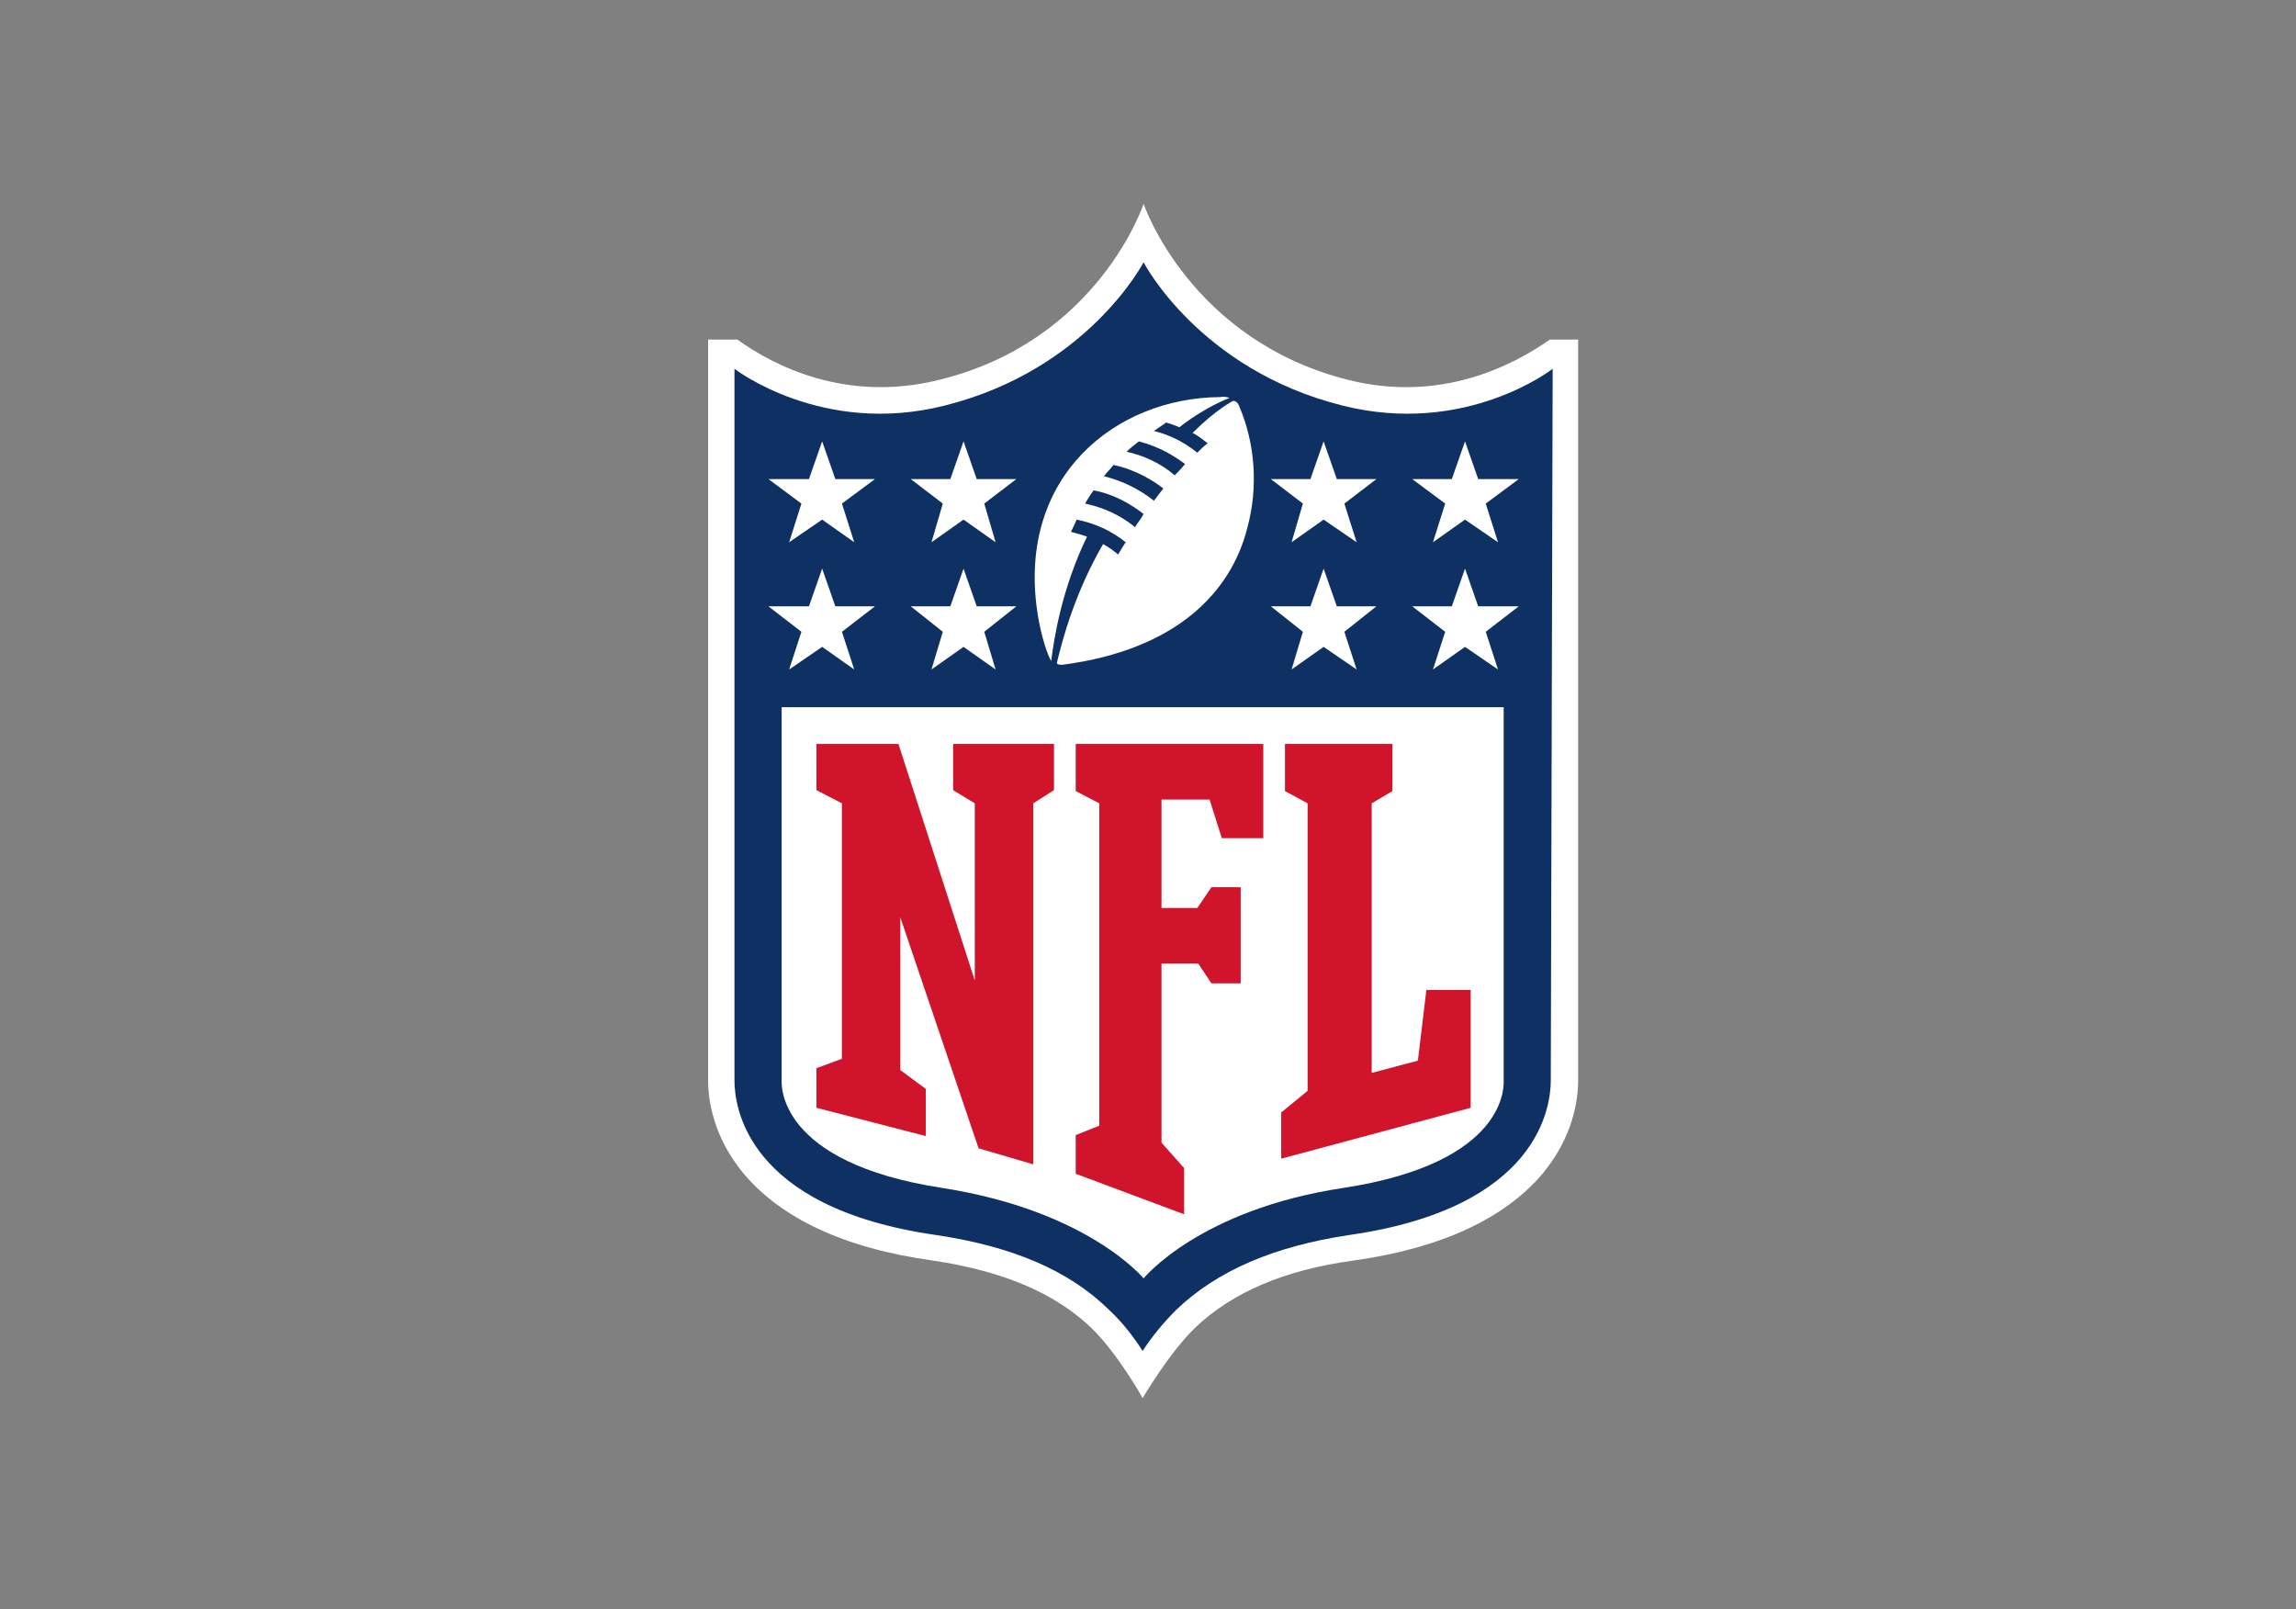
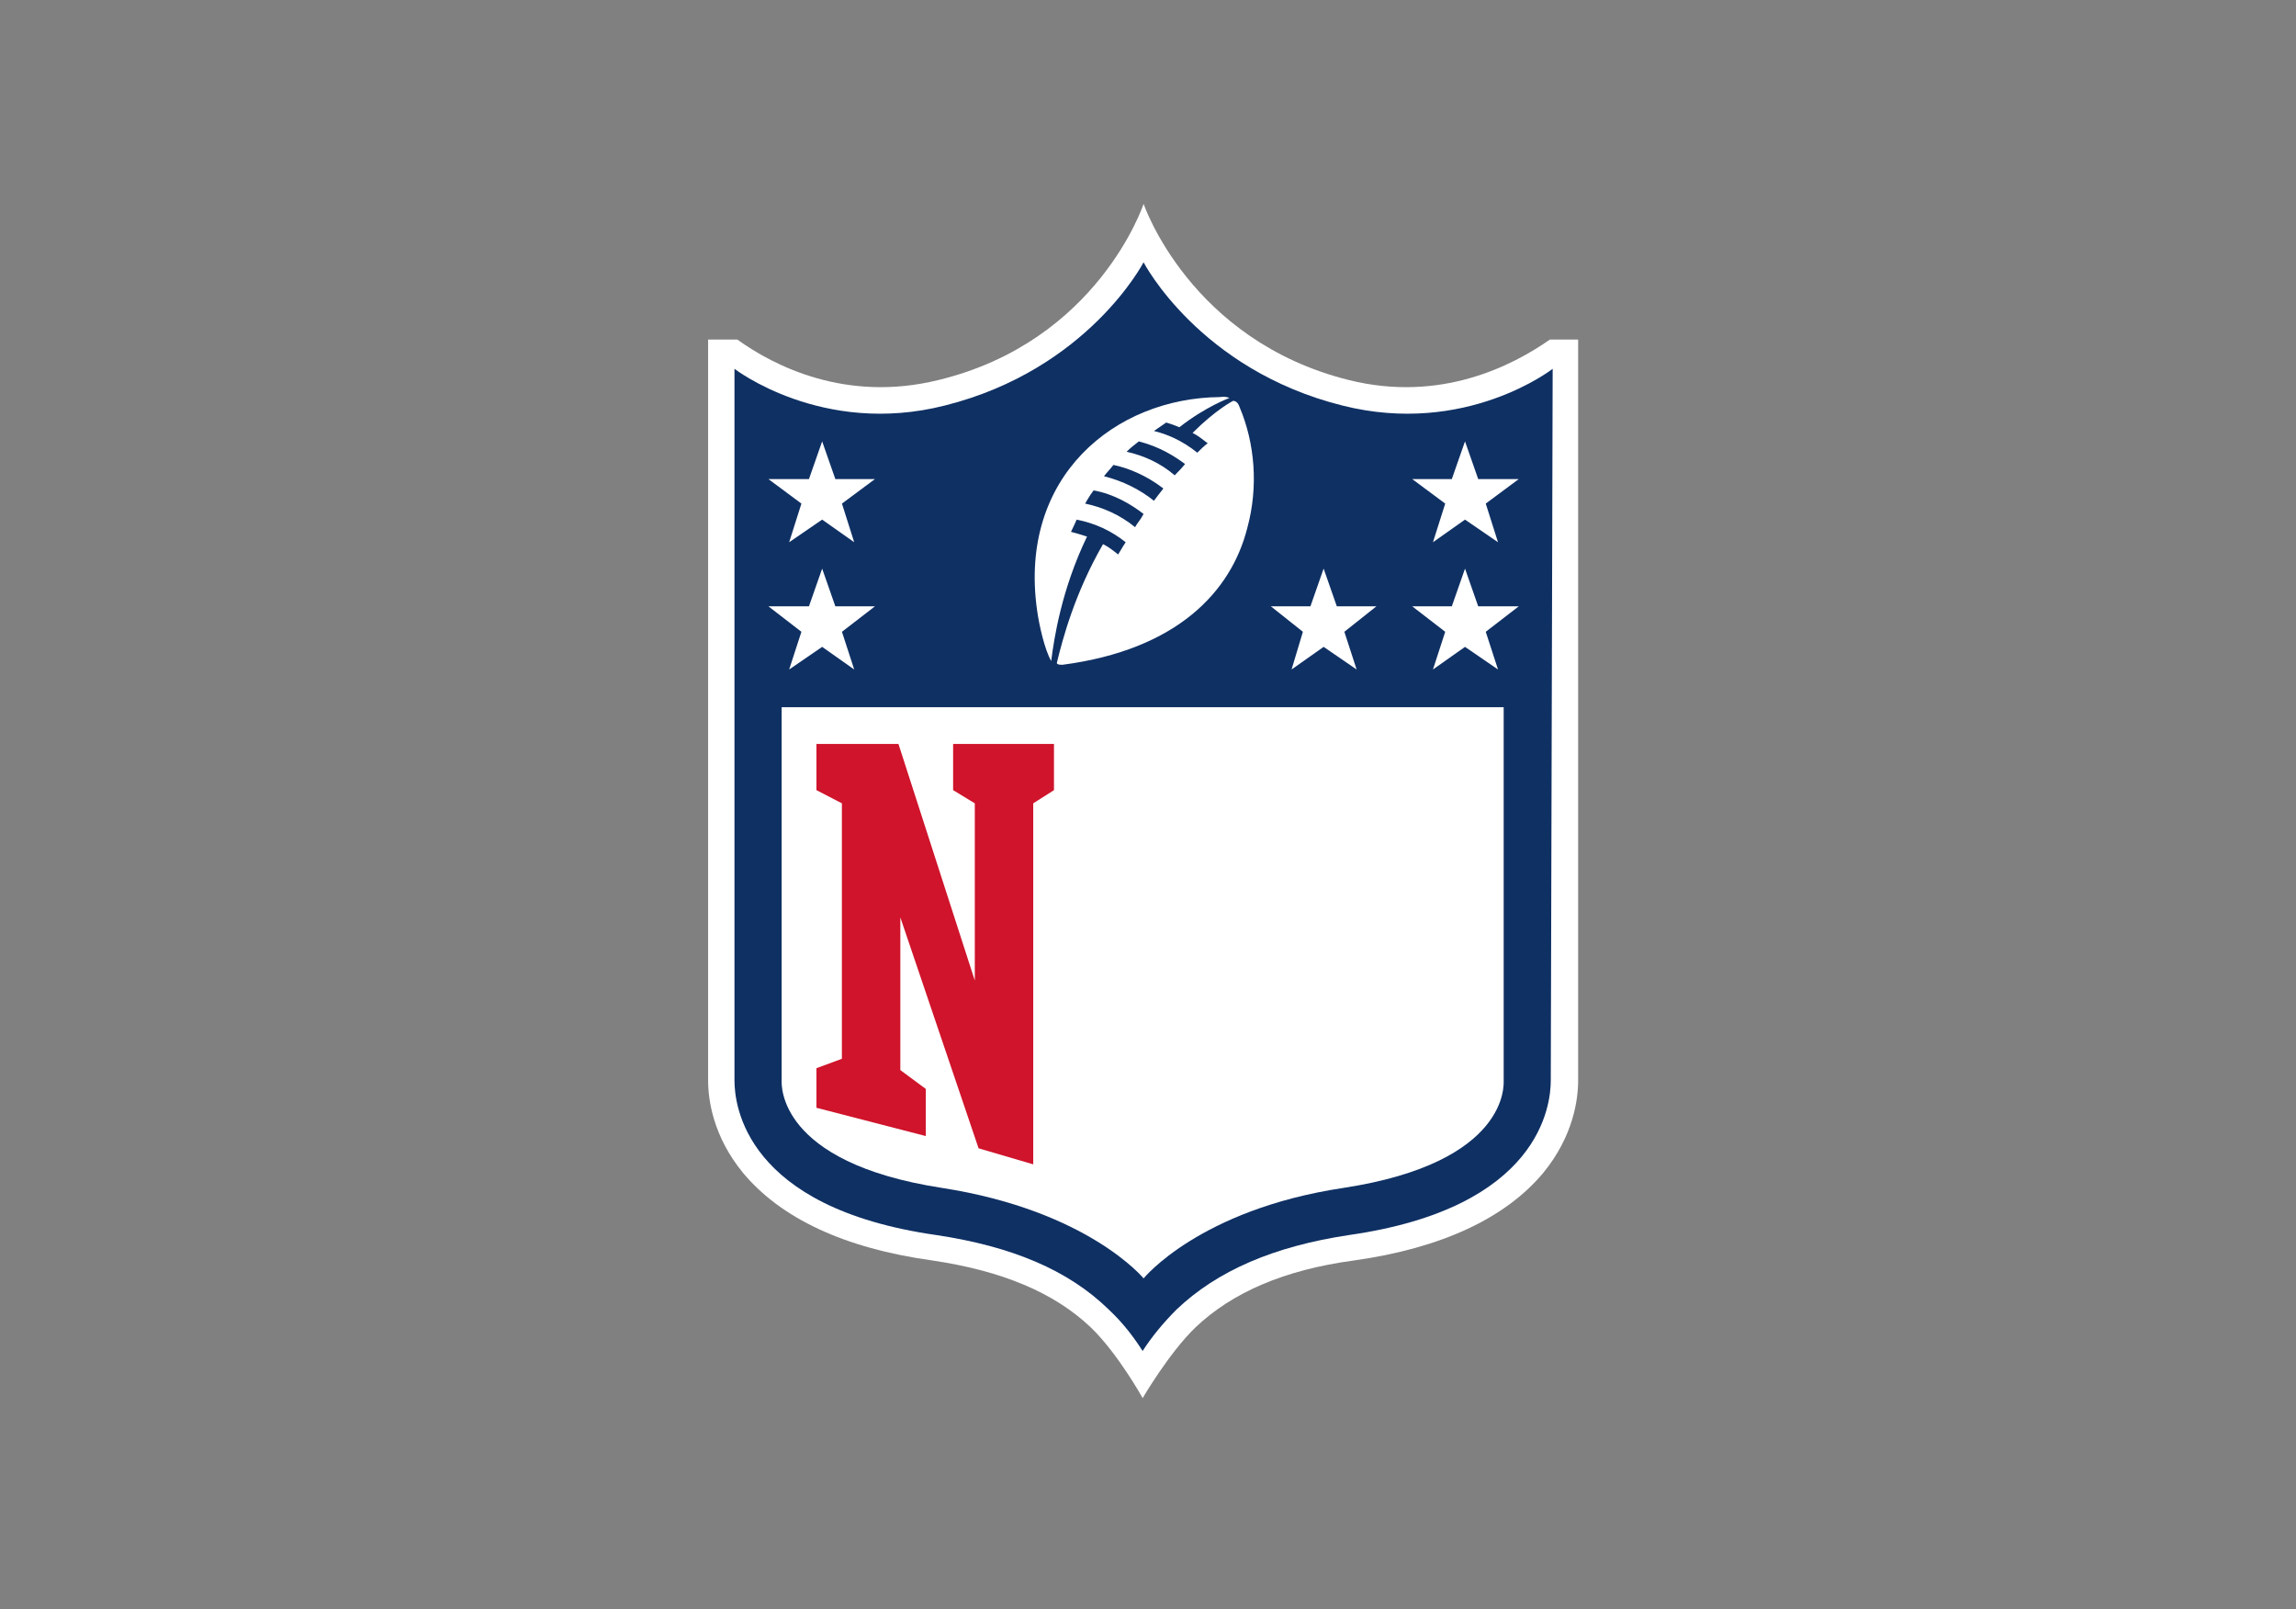
<svg xmlns="http://www.w3.org/2000/svg" width="214" height="150" viewBox="0 0 214 150" fill="none">
  <rect x="0" y="0" width="214" height="150" fill="#808080" stroke="none" />
  <g clip-path="url(#clip0_789_1385)">
    <path d="M144.456 31.651C140.942 34.111 134.265 37.538 125.743 35.429C110.895 31.739 106.59 19 106.59 19C106.59 19 102.373 31.827 87.437 35.429C78.827 37.538 72.15 34.111 68.724 31.651H66V100.707C66 102.464 66.44 105.89 69.251 109.317C72.765 113.534 78.652 116.345 86.91 117.487C93.412 118.454 98.244 120.474 101.67 123.725C104.218 126.185 106.502 130.314 106.502 130.314C106.502 130.314 108.962 126.097 111.422 123.725C114.849 120.474 119.681 118.366 126.182 117.487C134.353 116.345 140.327 113.534 143.841 109.317C146.653 105.89 147.092 102.464 147.092 100.707V31.651H144.456Z" fill="white" />
    <path d="M144.717 34.375C144.717 34.375 136.634 40.7 125.125 37.801C111.771 34.463 106.587 24.447 106.587 24.447C106.587 24.447 101.404 34.463 88.049 37.801C76.628 40.7 68.457 34.375 68.457 34.375V100.706C68.457 102.991 69.424 112.567 87.259 115.115C94.287 116.169 99.559 118.366 103.336 122.056C104.742 123.373 105.709 124.691 106.499 125.921C107.29 124.691 108.344 123.373 109.662 122.056C113.44 118.454 118.711 116.169 125.74 115.115C143.575 112.567 144.541 102.991 144.541 100.706L144.717 34.375Z" fill="#0F3063" />
    <path d="M106.59 119.156C106.59 119.156 111.774 112.743 125.216 110.722C140.679 108.35 140.151 101.058 140.151 100.707V65.915H72.853V100.707C72.853 101.058 72.414 108.35 87.789 110.722C101.407 112.831 106.59 119.156 106.59 119.156Z" fill="white" />
    <path d="M90.857 91.394V74.876L88.836 73.647V69.342H98.237V73.647L96.304 74.876V108.526L91.209 107.032L83.916 85.507V99.74L86.289 101.497V105.89L76.097 103.254V99.564L78.469 98.686V74.876L76.097 73.647V69.342H83.741L90.857 91.394Z" fill="#CF142B" />
-     <path d="M108.258 106.505L110.367 108.877V113.182L100.263 109.404V105.802L102.46 104.923V74.876L100.263 73.734V69.341H117.747V78.127H113.881L112.739 74.525H108.258V84.628H111.597L112.915 82.695H115.638V91.657H112.915L111.685 89.812H108.258V106.505Z" fill="#CF142B" />
-     <path d="M119.416 107.998V103.693L121.876 101.673V74.876L119.767 73.734V69.342H129.783V73.734L127.85 74.876V100.003L132.155 98.861L132.946 92.272H137.075V103.254L119.416 107.998Z" fill="#CF142B" />
    <path d="M74.696 58.887L71.621 56.515H75.399L76.629 53.001L77.859 56.515H81.549L78.474 58.887L79.616 62.401L76.629 60.293L73.554 62.401L74.696 58.887Z" fill="white" />
-     <path d="M87.874 58.887L84.887 56.515H88.576L89.806 53.001L91.037 56.515H94.727L91.739 58.887L92.794 62.401L89.806 60.293L86.819 62.401L87.874 58.887Z" fill="white" />
    <path d="M74.696 46.938L71.621 44.654H75.399L76.629 41.139L77.859 44.654H81.549L78.474 46.938L79.616 50.54L76.629 48.432L73.554 50.54L74.696 46.938Z" fill="white" />
-     <path d="M87.874 46.938L84.887 44.654H88.576L89.806 41.14L91.037 44.654H94.727L91.739 46.938L92.794 50.541L89.806 48.432L86.819 50.541L87.874 46.938Z" fill="white" />
    <path d="M139.622 62.401L136.547 60.293L133.56 62.401L134.702 58.887L131.627 56.515H135.317L136.547 53.001L137.777 56.515H141.555L138.48 58.887L139.622 62.401Z" fill="white" />
    <path d="M126.444 62.401L123.369 60.292L120.382 62.401L121.437 58.887L118.45 56.514H122.139L123.369 53L124.599 56.514H128.289L125.302 58.887L126.444 62.401Z" fill="white" />
    <path d="M139.622 50.54L136.547 48.432L133.56 50.54L134.702 46.938L131.627 44.654H135.317L136.547 41.139L137.777 44.654H141.555L138.48 46.938L139.622 50.54Z" fill="white" />
-     <path d="M126.444 50.541L123.369 48.432L120.382 50.541L121.437 46.938L118.45 44.654H122.139L123.369 41.14L124.599 44.654H128.289L125.302 46.938L126.444 50.541Z" fill="white" />
    <path d="M114.934 37.362C114.934 37.362 113.353 38.153 111.156 40.349C111.684 40.612 112.211 41.052 112.562 41.315C112.211 41.579 111.859 41.93 111.596 42.194C110.19 41.052 108.696 40.437 107.554 40.173C107.906 39.91 108.345 39.646 108.696 39.383C109.311 39.558 109.926 39.822 109.926 39.822C112.386 37.889 114.583 37.098 114.583 37.098C114.583 37.098 114.319 36.922 113.704 37.01C103.952 37.098 94.903 44.39 96.66 56.866C96.836 58.184 97.363 60.556 97.978 61.61C98.242 59.502 98.944 54.933 101.317 50.013C100.526 49.749 99.823 49.574 99.823 49.574C100.087 49.047 100.35 48.432 100.35 48.432C102.107 48.783 103.601 49.486 104.919 50.54C104.567 51.067 104.391 51.419 104.216 51.682C103.776 51.331 103.337 50.98 102.81 50.716C100.174 55.285 99.032 59.59 98.505 61.786C98.505 61.962 98.856 61.962 99.032 61.962C109.751 60.556 114.759 55.109 116.252 49.222C117.306 45.357 116.955 41.315 115.549 37.977C115.461 37.713 115.286 37.362 114.934 37.362ZM105.797 49.135C104.391 47.992 102.81 47.289 101.141 46.938C101.141 46.938 101.58 46.147 101.931 45.708C103.864 46.059 105.446 47.026 106.588 47.904C106.324 48.432 105.973 48.783 105.797 49.135ZM107.554 46.675C106.236 45.62 104.655 44.83 102.898 44.39C103.161 44.039 103.513 43.687 103.776 43.336C105.094 43.6 106.851 44.302 108.433 45.532C108.081 45.972 107.818 46.323 107.554 46.675ZM109.487 44.302C108.169 43.16 106.588 42.457 105.006 42.106C105.358 41.755 105.797 41.403 106.149 41.14C108.169 41.667 109.487 42.545 110.454 43.248C110.102 43.687 109.751 44.039 109.487 44.302Z" fill="white" />
  </g>
  <defs>
    <clipPath id="clip0_789_1385">
      <rect width="81.092" height="111.314" fill="white" transform="translate(66 19)" />
    </clipPath>
  </defs>
</svg>